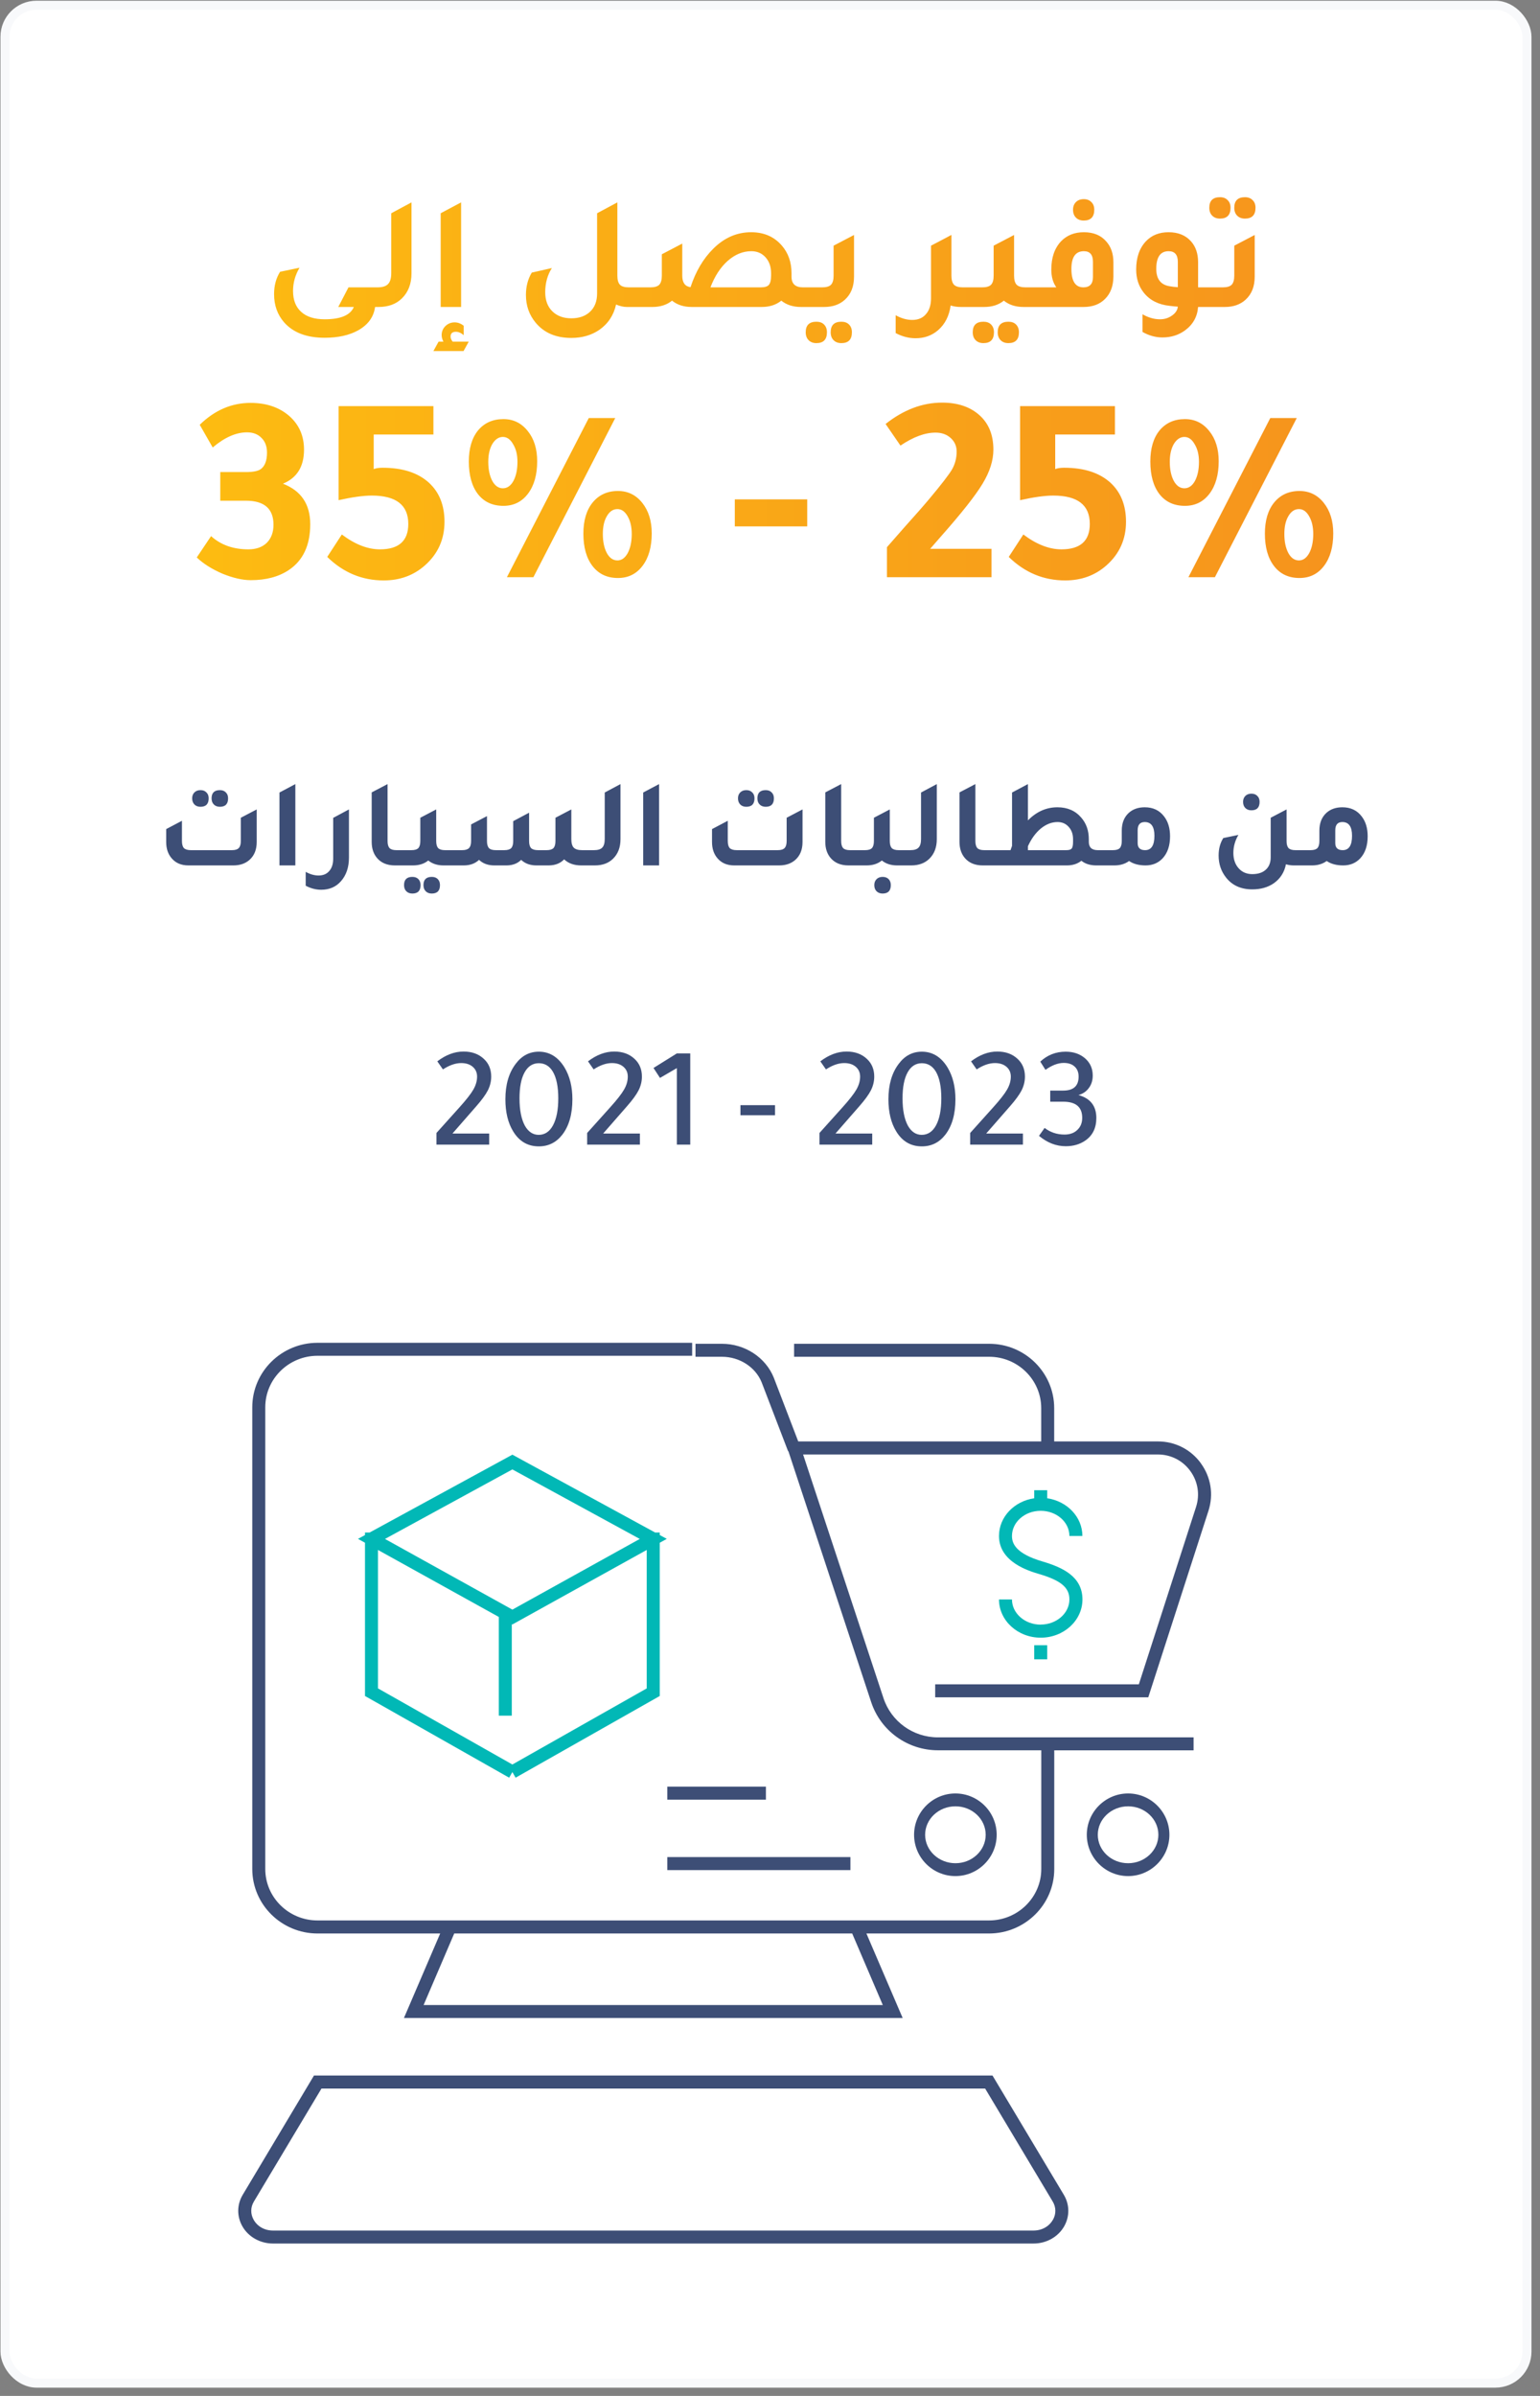
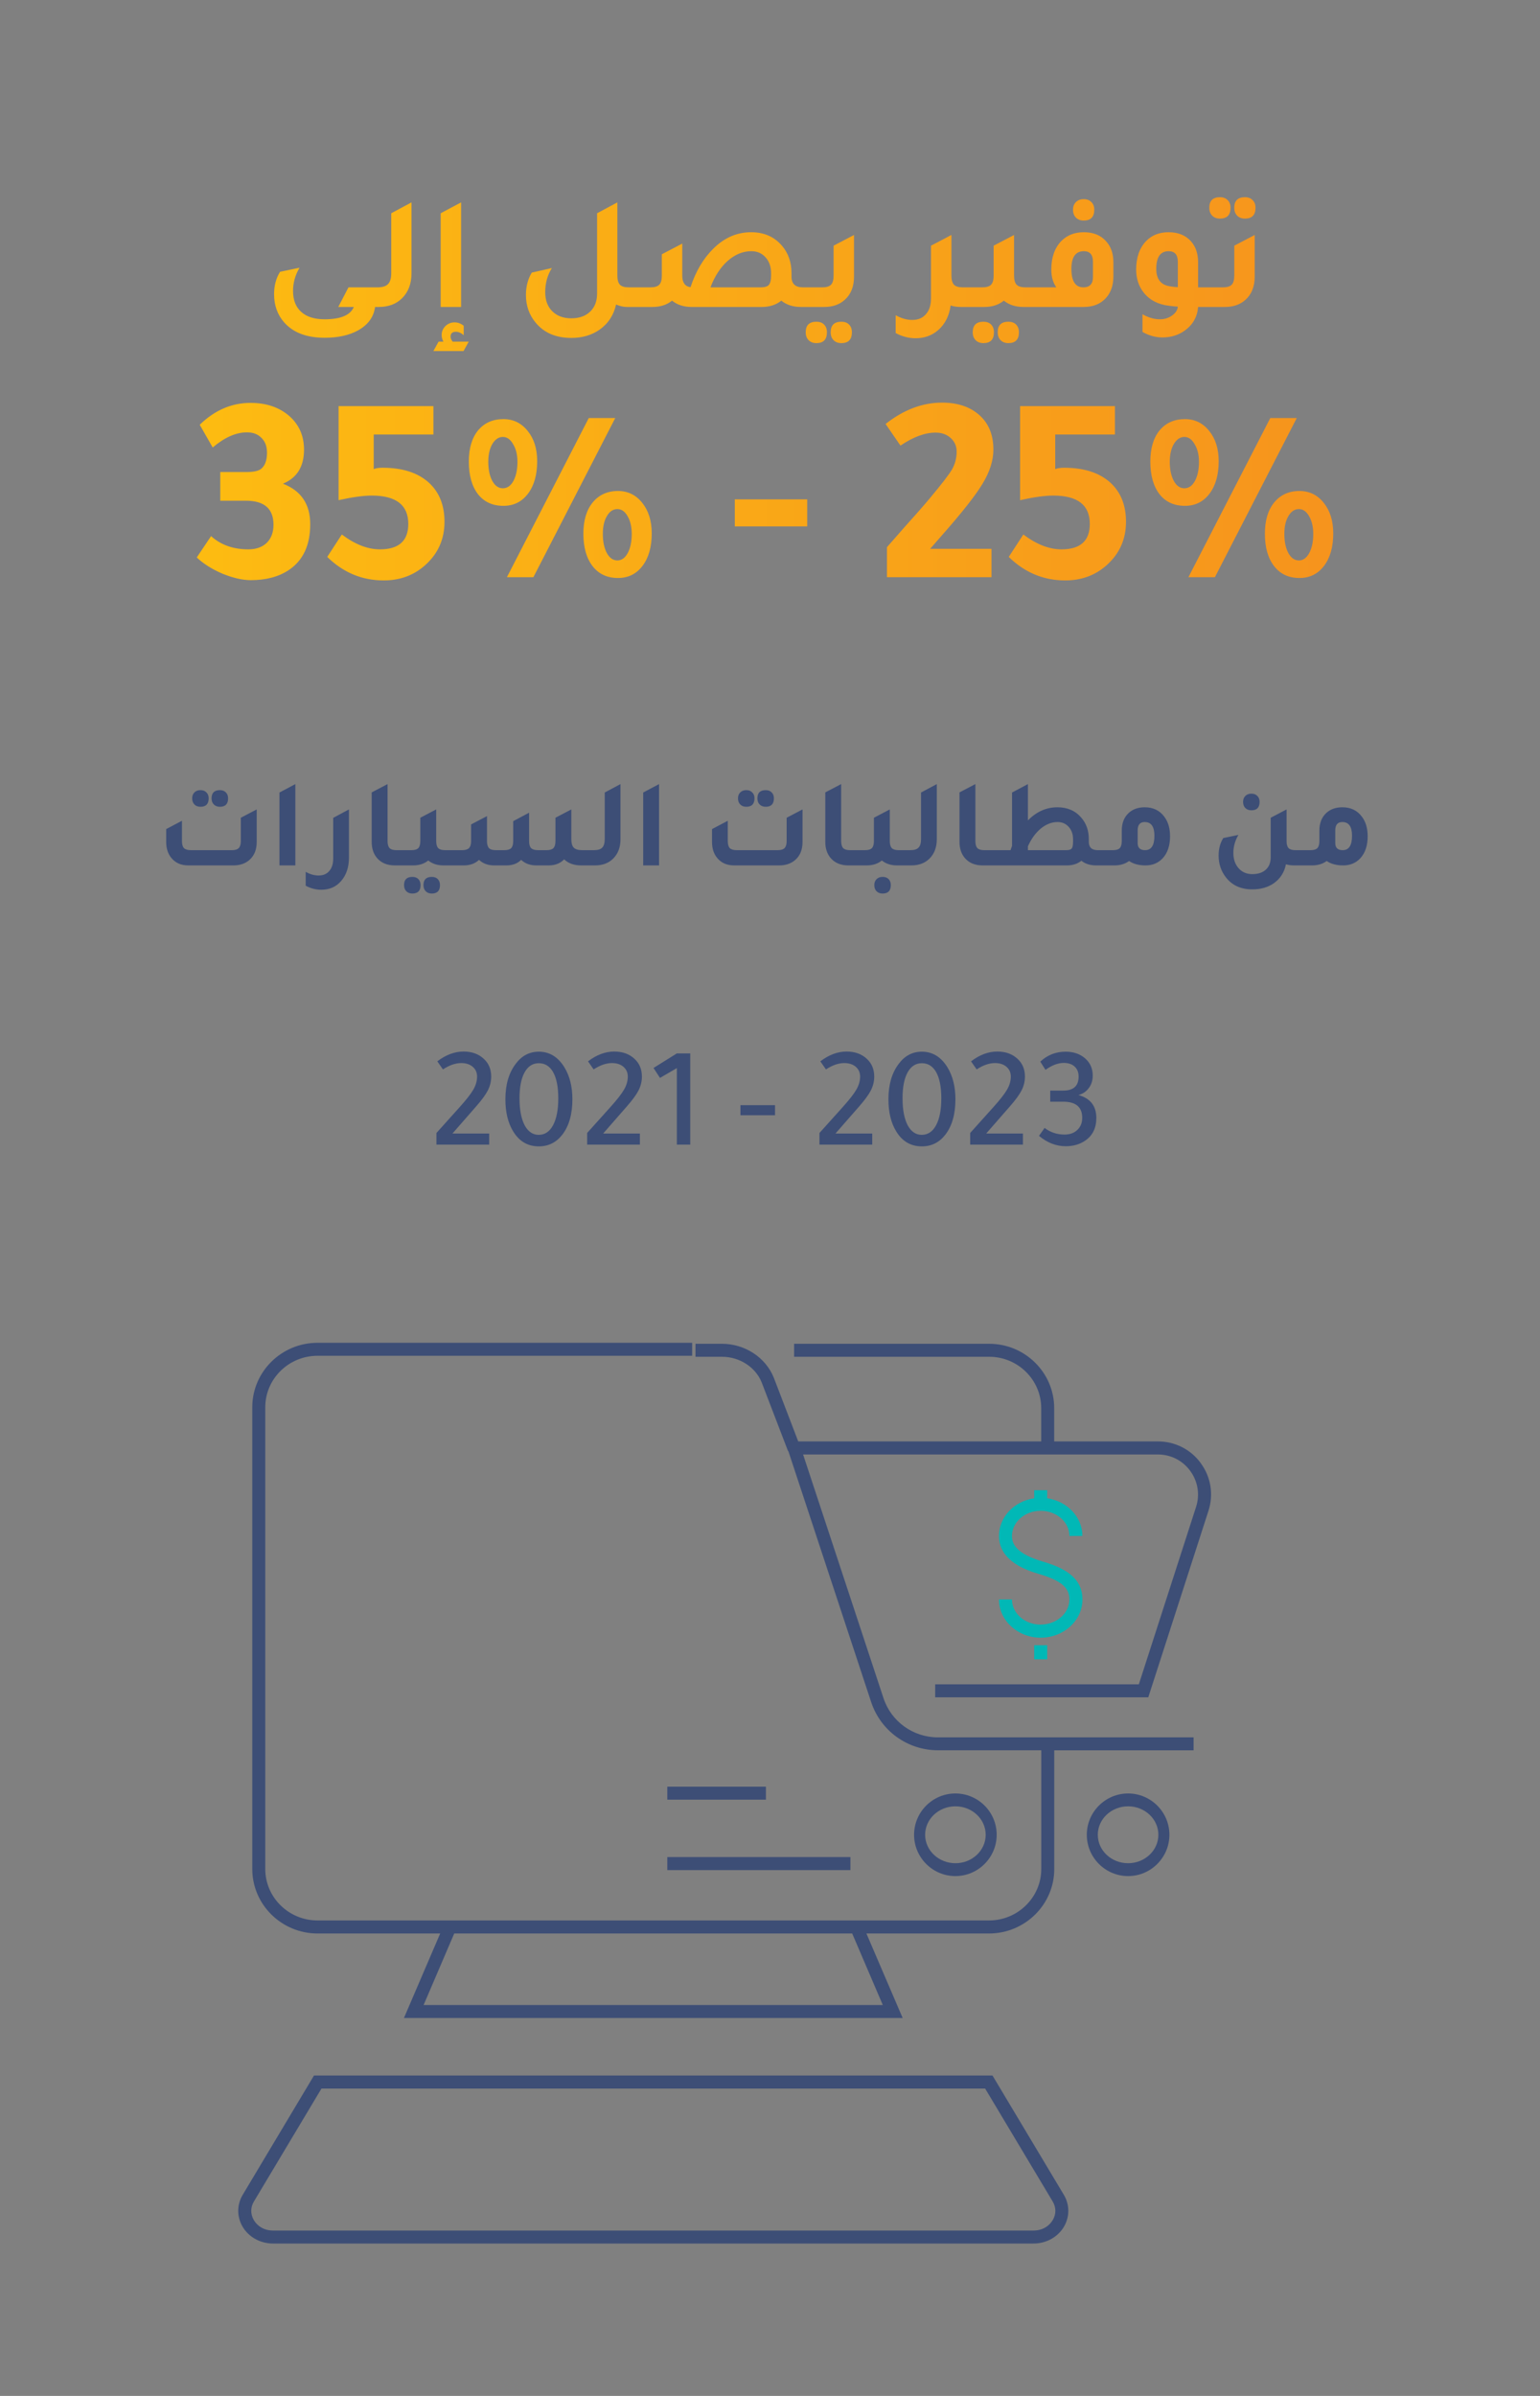
<svg xmlns="http://www.w3.org/2000/svg" width="171" height="266" viewBox="0 0 171 266" fill="none">
  <rect x="0" y="0" width="171" height="266" fill="#808080" stroke="none" />
-   <rect x="0.553" y="0.58" width="169" height="264" rx="3.5" fill="white" />
-   <rect x="0.553" y="0.58" width="169" height="264" rx="3.5" stroke="#F8F9FB" />
  <path d="M41.647 34.08C41.503 35.184 40.879 36.048 39.775 36.672C38.779 37.224 37.537 37.5 36.049 37.5C34.057 37.5 32.557 36.93 31.549 35.79C30.805 34.938 30.433 33.894 30.433 32.658C30.433 31.71 30.655 30.882 31.099 30.174L33.259 29.724C32.779 30.54 32.539 31.398 32.539 32.298C32.539 33.306 32.839 34.08 33.439 34.62C34.039 35.172 34.909 35.448 36.049 35.448C37.825 35.448 38.905 34.992 39.289 34.08H37.561L38.695 31.902H41.701V34.08H41.647ZM40.779 34.08V31.902H41.913C42.465 31.902 42.855 31.782 43.083 31.542C43.323 31.302 43.443 30.894 43.443 30.318V23.676L45.693 22.47V30.336C45.693 31.5 45.339 32.43 44.631 33.126C43.983 33.762 43.119 34.08 42.039 34.08H40.779ZM48.933 34.08V23.676L51.201 22.47V34.08H48.933ZM48.123 38.976L48.699 37.932H49.239C49.107 37.692 49.041 37.446 49.041 37.194C49.041 36.81 49.179 36.48 49.455 36.204C49.743 35.928 50.085 35.79 50.481 35.79C50.841 35.79 51.177 35.916 51.489 36.168V37.212C51.201 36.96 50.913 36.834 50.625 36.834C50.229 36.834 50.031 37.014 50.031 37.374C50.031 37.554 50.109 37.74 50.265 37.932H52.047L51.471 38.976H48.123ZM69.811 31.902H71.683V34.08H69.595C69.235 34.08 68.839 33.99 68.407 33.81C68.143 34.998 67.525 35.934 66.553 36.618C65.677 37.218 64.639 37.518 63.439 37.518C61.735 37.518 60.415 36.954 59.479 35.826C58.759 34.962 58.399 33.936 58.399 32.748C58.399 31.812 58.615 30.984 59.047 30.264L61.279 29.76C60.787 30.54 60.541 31.434 60.541 32.442C60.541 33.33 60.799 34.032 61.315 34.548C61.843 35.076 62.551 35.34 63.439 35.34C64.315 35.34 65.011 35.094 65.527 34.602C66.043 34.11 66.301 33.438 66.301 32.586V23.676L68.551 22.47V30.606C68.551 31.074 68.647 31.41 68.839 31.614C69.031 31.806 69.355 31.902 69.811 31.902ZM89.149 31.902H90.769V34.08H88.933C88.057 34.08 87.331 33.846 86.755 33.378C86.179 33.846 85.453 34.08 84.577 34.08H76.801C75.925 34.08 75.199 33.846 74.623 33.378C74.047 33.846 73.321 34.08 72.445 34.08H70.609V31.902H72.229C72.685 31.902 73.009 31.806 73.201 31.614C73.393 31.41 73.489 31.074 73.489 30.606V28.23L75.757 27.042V30.606C75.757 31.374 76.063 31.8 76.675 31.884C77.251 30.132 78.091 28.71 79.195 27.618C80.419 26.394 81.823 25.782 83.407 25.782C84.823 25.782 85.957 26.274 86.809 27.258C87.529 28.086 87.889 29.112 87.889 30.336V30.714C87.889 31.506 88.309 31.902 89.149 31.902ZM84.487 31.902C84.919 31.902 85.213 31.812 85.369 31.632C85.537 31.44 85.621 31.092 85.621 30.588V30.336C85.621 29.616 85.417 29.028 85.009 28.572C84.601 28.116 84.073 27.888 83.425 27.888C82.489 27.888 81.613 28.248 80.797 28.968C79.993 29.688 79.357 30.666 78.889 31.902H84.487ZM89.681 34.08V31.902H91.301C91.757 31.902 92.081 31.806 92.273 31.614C92.465 31.41 92.561 31.074 92.561 30.606V27.276L94.829 26.088V30.714C94.829 31.806 94.493 32.658 93.821 33.27C93.233 33.81 92.465 34.08 91.517 34.08H89.681ZM90.653 38.094C90.293 38.094 90.005 37.986 89.789 37.77C89.573 37.554 89.465 37.26 89.465 36.888C89.465 36.108 89.861 35.718 90.653 35.718C91.013 35.718 91.295 35.82 91.499 36.024C91.715 36.24 91.823 36.528 91.823 36.888C91.823 37.692 91.433 38.094 90.653 38.094ZM93.425 38.094C93.065 38.094 92.777 37.986 92.561 37.77C92.345 37.554 92.237 37.26 92.237 36.888C92.237 36.108 92.633 35.718 93.425 35.718C93.785 35.718 94.067 35.82 94.271 36.024C94.487 36.24 94.595 36.528 94.595 36.888C94.595 37.692 94.205 38.094 93.425 38.094ZM106.906 31.902H108.526V34.08H106.69C106.282 34.08 105.904 34.026 105.556 33.918C105.4 35.07 104.938 35.982 104.17 36.654C103.474 37.254 102.64 37.554 101.668 37.554C100.912 37.554 100.174 37.362 99.454 36.978V34.998C100.078 35.346 100.69 35.52 101.29 35.52C101.95 35.52 102.46 35.304 102.82 34.872C103.192 34.452 103.378 33.864 103.378 33.108V27.276L104.854 26.502L105.628 26.088V26.106L105.646 26.088V30.606C105.646 31.074 105.742 31.41 105.934 31.614C106.126 31.806 106.45 31.902 106.906 31.902ZM113.861 31.902H115.481V34.08H113.645C112.769 34.08 112.043 33.846 111.467 33.378C110.891 33.846 110.165 34.08 109.289 34.08H107.453V31.902H109.073C109.529 31.902 109.853 31.806 110.045 31.614C110.237 31.41 110.333 31.074 110.333 30.606V27.276L112.601 26.088V30.606C112.601 31.074 112.697 31.41 112.889 31.614C113.081 31.806 113.405 31.902 113.861 31.902ZM109.199 35.718C109.559 35.718 109.841 35.82 110.045 36.024C110.261 36.24 110.369 36.528 110.369 36.888C110.369 37.692 109.979 38.094 109.199 38.094C108.839 38.094 108.551 37.986 108.335 37.77C108.119 37.554 108.011 37.26 108.011 36.888C108.011 36.108 108.407 35.718 109.199 35.718ZM111.971 35.718C112.331 35.718 112.613 35.82 112.817 36.024C113.033 36.24 113.141 36.528 113.141 36.888C113.141 37.692 112.751 38.094 111.971 38.094C111.611 38.094 111.323 37.986 111.107 37.77C110.891 37.554 110.783 37.26 110.783 36.888C110.783 36.108 111.179 35.718 111.971 35.718ZM120.336 24.486C119.976 24.486 119.688 24.378 119.472 24.162C119.256 23.946 119.148 23.652 119.148 23.28C119.148 22.932 119.256 22.65 119.472 22.434C119.688 22.218 119.976 22.11 120.336 22.11C120.696 22.11 120.978 22.218 121.182 22.434C121.398 22.638 121.506 22.92 121.506 23.28C121.506 24.084 121.116 24.486 120.336 24.486ZM114.396 34.08V31.902H117.294C116.922 31.386 116.736 30.726 116.736 29.922C116.736 28.602 117.096 27.558 117.816 26.79C118.464 26.118 119.31 25.782 120.354 25.782C121.422 25.782 122.25 26.124 122.838 26.808C123.366 27.396 123.63 28.164 123.63 29.112V30.732C123.618 31.764 123.312 32.58 122.712 33.18C122.124 33.78 121.326 34.08 120.318 34.08H114.396ZM121.362 29.076C121.362 28.284 121.026 27.888 120.354 27.888C119.43 27.888 118.968 28.542 118.968 29.85C118.968 31.218 119.412 31.902 120.3 31.902C121.008 31.902 121.362 31.518 121.362 30.75V29.076ZM135.249 31.902V34.08H133.035C132.951 35.16 132.471 36.024 131.595 36.672C130.875 37.2 130.035 37.464 129.075 37.464C128.319 37.464 127.581 37.26 126.861 36.852V34.89C127.509 35.262 128.157 35.448 128.805 35.448C129.309 35.448 129.753 35.31 130.137 35.034C130.533 34.758 130.749 34.428 130.785 34.044C130.689 34.032 130.539 34.02 130.335 34.008C130.131 33.984 129.975 33.966 129.867 33.954C128.631 33.822 127.677 33.336 127.005 32.496C126.441 31.788 126.159 30.93 126.159 29.922C126.159 28.602 126.519 27.558 127.239 26.79C127.875 26.118 128.715 25.782 129.759 25.782C130.827 25.782 131.661 26.124 132.261 26.808C132.777 27.396 133.035 28.164 133.035 29.112V31.902H135.249ZM130.785 29.076C130.785 28.284 130.443 27.888 129.759 27.888C128.847 27.888 128.391 28.542 128.391 29.85C128.391 31.014 128.919 31.662 129.975 31.794C130.143 31.83 130.413 31.86 130.785 31.884V29.076ZM135.468 24.27C135.108 24.27 134.82 24.162 134.604 23.946C134.388 23.73 134.28 23.436 134.28 23.064C134.28 22.284 134.676 21.894 135.468 21.894C135.828 21.894 136.11 22.002 136.314 22.218C136.53 22.422 136.638 22.704 136.638 23.064C136.638 23.868 136.248 24.27 135.468 24.27ZM138.24 24.27C137.88 24.27 137.592 24.162 137.376 23.946C137.16 23.73 137.052 23.436 137.052 23.064C137.052 22.284 137.448 21.894 138.24 21.894C138.6 21.894 138.882 22.002 139.086 22.218C139.302 22.422 139.41 22.704 139.41 23.064C139.41 23.868 139.02 24.27 138.24 24.27ZM134.172 34.08V31.902H135.792C136.248 31.902 136.572 31.806 136.764 31.614C136.956 31.41 137.052 31.074 137.052 30.606V27.276L139.32 26.088V30.714C139.32 31.806 138.984 32.658 138.312 33.27C137.724 33.81 136.956 34.08 136.008 34.08H134.172ZM27.308 55.59H24.458V52.41H27.308C28.108 52.41 28.658 52.3 28.958 52.08C29.418 51.74 29.648 51.13 29.648 50.25C29.648 49.57 29.448 49.03 29.048 48.63C28.648 48.21 28.108 48 27.428 48C26.208 48 24.938 48.56 23.618 49.68L22.178 47.16C23.838 45.54 25.718 44.73 27.818 44.73C29.578 44.73 31.018 45.22 32.138 46.2C33.218 47.16 33.758 48.4 33.758 49.92C33.758 51.8 32.978 53.06 31.418 53.7C33.438 54.48 34.448 55.98 34.448 58.2C34.448 60.54 33.648 62.24 32.048 63.3C30.928 64.04 29.528 64.41 27.848 64.41C26.928 64.41 25.878 64.17 24.698 63.69C23.538 63.19 22.588 62.59 21.848 61.89L23.438 59.52C24.518 60.5 25.898 60.99 27.578 60.99C28.438 60.99 29.118 60.75 29.618 60.27C30.118 59.77 30.368 59.1 30.368 58.26C30.368 56.48 29.348 55.59 27.308 55.59ZM48.126 48.24H41.496V52.08C41.736 51.98 42.066 51.93 42.486 51.93C44.686 51.93 46.396 52.48 47.616 53.58C48.776 54.64 49.356 56.09 49.356 57.93C49.356 59.87 48.636 61.48 47.196 62.76C45.936 63.88 44.406 64.44 42.606 64.44C40.206 64.44 38.116 63.57 36.336 61.83L37.956 59.34C39.416 60.44 40.826 60.99 42.186 60.99C44.286 60.99 45.336 60.05 45.336 58.17C45.336 56.07 43.986 55.02 41.286 55.02C40.346 55.02 39.116 55.19 37.596 55.53V45.09H48.126V48.24ZM56.288 64.08L65.378 46.41H68.318L59.228 64.08H56.288ZM59.648 51.21C59.648 52.71 59.308 53.91 58.628 54.81C57.948 55.71 57.038 56.16 55.898 56.16C54.698 56.16 53.758 55.73 53.078 54.87C52.398 53.99 52.058 52.78 52.058 51.24C52.058 49.78 52.398 48.63 53.078 47.79C53.778 46.95 54.718 46.53 55.898 46.53C56.998 46.53 57.898 46.97 58.598 47.85C59.298 48.71 59.648 49.83 59.648 51.21ZM57.458 51.27C57.458 50.49 57.298 49.84 56.978 49.32C56.678 48.78 56.298 48.51 55.838 48.51C55.378 48.51 54.988 48.77 54.668 49.29C54.368 49.81 54.218 50.47 54.218 51.27C54.218 52.13 54.368 52.84 54.668 53.4C54.968 53.94 55.358 54.21 55.838 54.21C56.318 54.21 56.708 53.94 57.008 53.4C57.308 52.84 57.458 52.13 57.458 51.27ZM72.368 59.22C72.368 60.72 72.028 61.92 71.348 62.82C70.668 63.72 69.758 64.17 68.618 64.17C67.418 64.17 66.478 63.73 65.798 62.85C65.118 61.97 64.778 60.77 64.778 59.25C64.778 57.79 65.118 56.64 65.798 55.8C66.498 54.94 67.438 54.51 68.618 54.51C69.718 54.51 70.618 54.95 71.318 55.83C72.018 56.71 72.368 57.84 72.368 59.22ZM70.148 59.28C70.148 58.5 69.998 57.85 69.698 57.33C69.398 56.79 69.018 56.52 68.558 56.52C68.078 56.52 67.688 56.78 67.388 57.3C67.088 57.8 66.938 58.46 66.938 59.28C66.938 60.14 67.088 60.85 67.388 61.41C67.688 61.95 68.078 62.22 68.558 62.22C69.018 62.22 69.398 61.95 69.698 61.41C69.998 60.85 70.148 60.14 70.148 59.28ZM89.632 58.44H81.592V55.44H89.632V58.44ZM98.485 64.08V60.75C98.965 60.21 99.605 59.48 100.405 58.56C101.665 57.16 102.595 56.1 103.195 55.38C104.535 53.78 105.375 52.69 105.715 52.11C106.055 51.51 106.225 50.85 106.225 50.13C106.225 49.53 106.005 49.03 105.565 48.63C105.125 48.23 104.565 48.03 103.885 48.03C102.705 48.03 101.405 48.51 99.985 49.47L98.335 47.07C100.335 45.49 102.425 44.7 104.605 44.7C106.345 44.7 107.735 45.17 108.775 46.11C109.795 47.03 110.305 48.3 110.305 49.92C110.305 51.12 109.905 52.38 109.105 53.7C108.325 55 106.795 56.94 104.515 59.52C103.955 60.16 103.545 60.63 103.285 60.93H110.095V64.08H98.485ZM123.8 48.24H117.17V52.08C117.41 51.98 117.74 51.93 118.16 51.93C120.36 51.93 122.07 52.48 123.29 53.58C124.45 54.64 125.03 56.09 125.03 57.93C125.03 59.87 124.31 61.48 122.87 62.76C121.61 63.88 120.08 64.44 118.28 64.44C115.88 64.44 113.79 63.57 112.01 61.83L113.63 59.34C115.09 60.44 116.5 60.99 117.86 60.99C119.96 60.99 121.01 60.05 121.01 58.17C121.01 56.07 119.66 55.02 116.96 55.02C116.02 55.02 114.79 55.19 113.27 55.53V45.09H123.8V48.24ZM131.962 64.08L141.052 46.41H143.992L134.902 64.08H131.962ZM135.322 51.21C135.322 52.71 134.982 53.91 134.302 54.81C133.622 55.71 132.712 56.16 131.572 56.16C130.372 56.16 129.432 55.73 128.752 54.87C128.072 53.99 127.732 52.78 127.732 51.24C127.732 49.78 128.072 48.63 128.752 47.79C129.452 46.95 130.392 46.53 131.572 46.53C132.672 46.53 133.572 46.97 134.272 47.85C134.972 48.71 135.322 49.83 135.322 51.21ZM133.132 51.27C133.132 50.49 132.972 49.84 132.652 49.32C132.352 48.78 131.972 48.51 131.512 48.51C131.052 48.51 130.662 48.77 130.342 49.29C130.042 49.81 129.892 50.47 129.892 51.27C129.892 52.13 130.042 52.84 130.342 53.4C130.642 53.94 131.032 54.21 131.512 54.21C131.992 54.21 132.382 53.94 132.682 53.4C132.982 52.84 133.132 52.13 133.132 51.27ZM148.042 59.22C148.042 60.72 147.702 61.92 147.022 62.82C146.342 63.72 145.432 64.17 144.292 64.17C143.092 64.17 142.152 63.73 141.472 62.85C140.792 61.97 140.452 60.77 140.452 59.25C140.452 57.79 140.792 56.64 141.472 55.8C142.172 54.94 143.112 54.51 144.292 54.51C145.392 54.51 146.292 54.95 146.992 55.83C147.692 56.71 148.042 57.84 148.042 59.22ZM145.822 59.28C145.822 58.5 145.672 57.85 145.372 57.33C145.072 56.79 144.692 56.52 144.232 56.52C143.752 56.52 143.362 56.78 143.062 57.3C142.762 57.8 142.612 58.46 142.612 59.28C142.612 60.14 142.762 60.85 143.062 61.41C143.362 61.95 143.752 62.22 144.232 62.22C144.692 62.22 145.072 61.95 145.372 61.41C145.672 60.85 145.822 60.14 145.822 59.28Z" fill="url(#paint0_linear_584_42164)" />
  <path d="M22.261 89.57C21.981 89.57 21.757 89.486 21.589 89.318C21.421 89.141 21.337 88.912 21.337 88.632C21.337 88.361 21.421 88.142 21.589 87.974C21.757 87.806 21.981 87.722 22.261 87.722C22.541 87.722 22.76 87.806 22.919 87.974C23.087 88.133 23.171 88.352 23.171 88.632C23.171 89.257 22.868 89.57 22.261 89.57ZM24.417 89.57C24.137 89.57 23.913 89.486 23.745 89.318C23.577 89.15 23.493 88.921 23.493 88.632C23.493 88.025 23.801 87.722 24.417 87.722C24.697 87.722 24.916 87.806 25.075 87.974C25.243 88.133 25.327 88.352 25.327 88.632C25.327 89.257 25.024 89.57 24.417 89.57ZM20.917 96.08C20.124 96.08 19.503 95.814 19.055 95.282C18.654 94.815 18.453 94.213 18.453 93.476V92.048L20.203 91.124V93.364C20.203 93.737 20.278 94.003 20.427 94.162C20.586 94.311 20.842 94.386 21.197 94.386H25.761C26.116 94.386 26.368 94.307 26.517 94.148C26.666 93.989 26.741 93.728 26.741 93.364V90.788L28.505 89.864V93.476C28.505 94.325 28.239 94.988 27.707 95.464C27.24 95.875 26.643 96.08 25.915 96.08H20.917ZM31.031 96.08V87.988L32.795 87.05V96.08H31.031ZM38.747 95.212C38.747 96.295 38.448 97.172 37.851 97.844C37.3 98.469 36.572 98.782 35.667 98.782C35.079 98.782 34.505 98.633 33.945 98.334V96.794C34.43 97.065 34.906 97.2 35.373 97.2C35.886 97.2 36.283 97.032 36.563 96.696C36.852 96.369 36.997 95.912 36.997 95.324V90.802L38.747 89.864V95.212ZM43.847 96.08C42.998 96.08 42.34 95.809 41.873 95.268C41.472 94.801 41.272 94.199 41.272 93.462V87.974L43.035 87.05V93.378C43.035 93.742 43.11 94.003 43.26 94.162C43.409 94.311 43.661 94.386 44.016 94.386H45.276V96.08H43.847ZM49.415 94.386H50.675V96.08H49.247C48.566 96.08 48.001 95.898 47.553 95.534C47.105 95.898 46.541 96.08 45.859 96.08H44.431V94.386H45.691C46.046 94.386 46.298 94.311 46.447 94.162C46.597 94.003 46.671 93.742 46.671 93.378V90.788L48.435 89.864V93.378C48.435 93.742 48.51 94.003 48.659 94.162C48.809 94.311 49.061 94.386 49.415 94.386ZM45.789 97.354C46.069 97.354 46.289 97.433 46.447 97.592C46.615 97.76 46.699 97.984 46.699 98.264C46.699 98.889 46.396 99.202 45.789 99.202C45.509 99.202 45.285 99.118 45.117 98.95C44.949 98.782 44.865 98.553 44.865 98.264C44.865 97.657 45.173 97.354 45.789 97.354ZM47.945 97.354C48.225 97.354 48.445 97.433 48.603 97.592C48.771 97.76 48.855 97.984 48.855 98.264C48.855 98.889 48.552 99.202 47.945 99.202C47.665 99.202 47.441 99.118 47.273 98.95C47.105 98.782 47.021 98.553 47.021 98.264C47.021 97.657 47.329 97.354 47.945 97.354ZM49.832 96.08V94.386H51.316C51.67 94.386 51.922 94.311 52.072 94.162C52.23 94.003 52.31 93.742 52.31 93.378V91.53L54.074 90.606V93.378C54.074 93.742 54.148 94.003 54.298 94.162C54.447 94.311 54.699 94.386 55.054 94.386H56.006C56.36 94.386 56.612 94.311 56.762 94.162C56.911 94.003 56.986 93.742 56.986 93.378V91.166L58.75 90.228V93.378C58.75 93.742 58.824 94.003 58.974 94.162C59.132 94.311 59.389 94.386 59.744 94.386H60.696C61.05 94.386 61.302 94.311 61.452 94.162C61.601 94.003 61.676 93.742 61.676 93.378V90.788L63.44 89.864V93.154C63.44 93.602 63.528 93.919 63.706 94.106C63.892 94.293 64.2 94.386 64.63 94.386H65.918V96.08H64.532C63.748 96.08 63.118 95.856 62.642 95.408C62.222 95.847 61.657 96.071 60.948 96.08H59.562C58.871 96.08 58.306 95.875 57.868 95.464C57.466 95.865 56.934 96.071 56.272 96.08H54.886C54.195 96.08 53.63 95.875 53.192 95.464C52.753 95.875 52.188 96.08 51.498 96.08H49.832ZM65.076 96.08V94.386H65.958C66.387 94.386 66.691 94.293 66.868 94.106C67.055 93.919 67.148 93.602 67.148 93.154V87.988L68.898 87.05V93.168C68.898 94.073 68.623 94.797 68.072 95.338C67.568 95.833 66.896 96.08 66.056 96.08H65.076ZM71.418 96.08V87.988L73.182 87.05V96.08H71.418ZM82.868 89.57C82.588 89.57 82.365 89.486 82.197 89.318C82.028 89.141 81.945 88.912 81.945 88.632C81.945 88.361 82.028 88.142 82.197 87.974C82.365 87.806 82.588 87.722 82.868 87.722C83.148 87.722 83.368 87.806 83.526 87.974C83.695 88.133 83.778 88.352 83.778 88.632C83.778 89.257 83.475 89.57 82.868 89.57ZM85.025 89.57C84.745 89.57 84.52 89.486 84.353 89.318C84.184 89.15 84.1 88.921 84.1 88.632C84.1 88.025 84.409 87.722 85.025 87.722C85.305 87.722 85.524 87.806 85.683 87.974C85.85 88.133 85.934 88.352 85.934 88.632C85.934 89.257 85.631 89.57 85.025 89.57ZM81.525 96.08C80.731 96.08 80.111 95.814 79.662 95.282C79.261 94.815 79.061 94.213 79.061 93.476V92.048L80.811 91.124V93.364C80.811 93.737 80.885 94.003 81.034 94.162C81.193 94.311 81.45 94.386 81.805 94.386H86.368C86.723 94.386 86.975 94.307 87.124 94.148C87.274 93.989 87.349 93.728 87.349 93.364V90.788L89.112 89.864V93.476C89.112 94.325 88.847 94.988 88.314 95.464C87.848 95.875 87.251 96.08 86.522 96.08H81.525ZM94.215 96.08C93.365 96.08 92.707 95.809 92.241 95.268C91.839 94.801 91.639 94.199 91.639 93.462V87.974L93.403 87.05V93.378C93.403 93.742 93.477 94.003 93.627 94.162C93.776 94.311 94.028 94.386 94.383 94.386H95.643V96.08H94.215ZM99.782 94.386H101.043V96.08H99.615C98.933 96.08 98.368 95.898 97.921 95.534C97.472 95.898 96.908 96.08 96.227 96.08H94.799V94.386H96.058C96.413 94.386 96.665 94.311 96.814 94.162C96.964 94.003 97.038 93.742 97.038 93.378V90.788L98.802 89.864V93.378C98.802 93.742 98.877 94.003 99.026 94.162C99.176 94.311 99.428 94.386 99.782 94.386ZM98.004 97.354C98.284 97.354 98.504 97.433 98.662 97.592C98.831 97.76 98.915 97.984 98.915 98.264C98.915 98.889 98.611 99.202 98.004 99.202C97.725 99.202 97.501 99.118 97.332 98.95C97.165 98.782 97.081 98.553 97.081 98.264C97.081 97.993 97.165 97.774 97.332 97.606C97.501 97.438 97.725 97.354 98.004 97.354ZM100.199 96.08V94.386H101.081C101.51 94.386 101.814 94.293 101.991 94.106C102.178 93.919 102.271 93.602 102.271 93.154V87.988L104.021 87.05V93.168C104.021 94.073 103.746 94.797 103.195 95.338C102.691 95.833 102.019 96.08 101.179 96.08H100.199ZM109.117 96.08C108.268 96.08 107.61 95.809 107.143 95.268C106.742 94.801 106.541 94.199 106.541 93.462V87.974L108.305 87.05V93.378C108.305 93.742 108.38 94.003 108.529 94.162C108.678 94.311 108.93 94.386 109.285 94.386H110.545V96.08H109.117ZM121.895 94.386H123.155V96.08H121.727C121.055 96.08 120.504 95.907 120.075 95.562C119.646 95.907 119.109 96.08 118.465 96.08H109.701V94.386H112.207L112.375 93.91V87.988L114.139 87.05V91.082C115.091 90.111 116.183 89.626 117.415 89.626C118.526 89.626 119.408 90.009 120.061 90.774C120.621 91.418 120.901 92.216 120.901 93.168V93.462C120.901 94.078 121.232 94.386 121.895 94.386ZM118.395 94.386C118.703 94.386 118.904 94.325 118.997 94.204C119.1 94.083 119.151 93.826 119.151 93.434V93.168C119.151 92.608 118.988 92.151 118.661 91.796C118.344 91.441 117.933 91.264 117.429 91.264C116.785 91.264 116.169 91.502 115.581 91.978C115.002 92.454 114.522 93.112 114.139 93.952V94.386H118.395ZM124.56 92.216C124.56 91.376 124.821 90.718 125.344 90.242C125.801 89.831 126.389 89.626 127.108 89.626C128.032 89.626 128.751 89.967 129.264 90.648C129.703 91.217 129.922 91.95 129.922 92.846C129.922 93.882 129.647 94.699 129.096 95.296C128.601 95.819 127.971 96.08 127.206 96.08C126.459 96.08 125.848 95.917 125.372 95.59C124.924 95.917 124.383 96.08 123.748 96.08H122.32V94.386H123.58C123.935 94.386 124.187 94.311 124.336 94.162C124.485 94.003 124.56 93.742 124.56 93.378V92.216ZM126.324 93.602C126.324 94.125 126.599 94.386 127.15 94.386C127.841 94.386 128.186 93.854 128.186 92.79C128.186 91.773 127.827 91.264 127.108 91.264C126.585 91.264 126.324 91.572 126.324 92.188V93.602ZM138.954 89.962C138.674 89.962 138.45 89.878 138.282 89.71C138.114 89.542 138.03 89.313 138.03 89.024C138.03 88.753 138.114 88.534 138.282 88.366C138.45 88.198 138.674 88.114 138.954 88.114C139.234 88.114 139.453 88.198 139.612 88.366C139.78 88.525 139.864 88.744 139.864 89.024C139.864 89.649 139.56 89.962 138.954 89.962ZM143.84 94.386H145.1V96.08H143.672C143.354 96.08 143.06 96.038 142.79 95.954C142.612 96.85 142.16 97.555 141.432 98.068C140.778 98.516 139.985 98.74 139.052 98.74C137.792 98.74 136.816 98.297 136.126 97.41C135.584 96.719 135.314 95.907 135.314 94.974C135.314 94.237 135.486 93.593 135.832 93.042L137.512 92.692C137.138 93.327 136.952 93.994 136.952 94.694C136.952 95.403 137.152 95.977 137.554 96.416C137.936 96.836 138.436 97.046 139.052 97.046C139.696 97.046 140.195 96.883 140.55 96.556C140.914 96.229 141.096 95.772 141.096 95.184V90.788L142.86 89.864V93.378C142.86 93.742 142.934 94.003 143.084 94.162C143.233 94.311 143.485 94.386 143.84 94.386ZM146.503 92.216C146.503 91.376 146.765 90.718 147.287 90.242C147.745 89.831 148.333 89.626 149.051 89.626C149.975 89.626 150.694 89.967 151.207 90.648C151.646 91.217 151.865 91.95 151.865 92.846C151.865 93.882 151.59 94.699 151.039 95.296C150.545 95.819 149.915 96.08 149.149 96.08C148.403 96.08 147.791 95.917 147.315 95.59C146.867 95.917 146.326 96.08 145.691 96.08H144.263V94.386H145.523C145.878 94.386 146.13 94.311 146.279 94.162C146.429 94.003 146.503 93.742 146.503 93.378V92.216ZM148.267 93.602C148.267 94.125 148.543 94.386 149.093 94.386C149.784 94.386 150.129 93.854 150.129 92.79C150.129 91.773 149.77 91.264 149.051 91.264C148.529 91.264 148.267 91.572 148.267 92.188V93.602Z" fill="#3D4E76" />
  <path d="M48.463 127.08V125.784L51.007 122.952C51.775 122.099 52.292 121.437 52.559 120.968C52.836 120.488 52.975 120.008 52.975 119.528C52.975 119.08 52.815 118.717 52.495 118.44C52.175 118.163 51.748 118.024 51.215 118.024C50.575 118.024 49.898 118.259 49.183 118.728L48.559 117.832C49.508 117.107 50.479 116.744 51.471 116.744C52.399 116.744 53.151 117.016 53.727 117.56C54.271 118.061 54.543 118.717 54.543 119.528C54.543 120.051 54.42 120.557 54.175 121.048C53.929 121.528 53.503 122.115 52.895 122.808L50.239 125.848H54.319V127.08H48.463ZM59.83 127.272C58.604 127.272 57.654 126.717 56.982 125.608C56.406 124.669 56.118 123.48 56.118 122.04C56.118 120.429 56.497 119.123 57.254 118.12C57.926 117.213 58.785 116.76 59.83 116.76C61.014 116.76 61.964 117.341 62.678 118.504C63.265 119.475 63.558 120.653 63.558 122.04C63.558 123.693 63.185 125.005 62.438 125.976C61.766 126.84 60.897 127.272 59.83 127.272ZM59.83 118.04C59.148 118.04 58.62 118.381 58.246 119.064C57.873 119.736 57.686 120.696 57.686 121.944C57.686 123.245 57.889 124.264 58.294 125C58.678 125.661 59.185 125.992 59.814 125.992C60.497 125.992 61.03 125.635 61.414 124.92C61.798 124.195 61.99 123.203 61.99 121.944C61.99 120.643 61.788 119.651 61.382 118.968C61.009 118.349 60.492 118.04 59.83 118.04ZM65.197 127.08V125.784L67.741 122.952C68.509 122.099 69.027 121.437 69.293 120.968C69.571 120.488 69.709 120.008 69.709 119.528C69.709 119.08 69.549 118.717 69.229 118.44C68.909 118.163 68.483 118.024 67.949 118.024C67.309 118.024 66.632 118.259 65.917 118.728L65.293 117.832C66.243 117.107 67.213 116.744 68.205 116.744C69.133 116.744 69.885 117.016 70.461 117.56C71.005 118.061 71.277 118.717 71.277 119.528C71.277 120.051 71.155 120.557 70.909 121.048C70.664 121.528 70.237 122.115 69.629 122.808L66.973 125.848H71.053V127.08H65.197ZM76.645 116.952V127.08H75.157V118.584L73.285 119.672L72.565 118.568L75.157 116.952H76.645ZM86.059 123.816H82.219V122.696H86.059V123.816ZM90.994 127.08V125.784L93.538 122.952C94.306 122.099 94.823 121.437 95.09 120.968C95.367 120.488 95.506 120.008 95.506 119.528C95.506 119.08 95.346 118.717 95.026 118.44C94.706 118.163 94.279 118.024 93.746 118.024C93.106 118.024 92.429 118.259 91.714 118.728L91.09 117.832C92.039 117.107 93.01 116.744 94.002 116.744C94.93 116.744 95.682 117.016 96.258 117.56C96.802 118.061 97.074 118.717 97.074 119.528C97.074 120.051 96.951 120.557 96.706 121.048C96.461 121.528 96.034 122.115 95.426 122.808L92.77 125.848H96.85V127.08H90.994ZM102.362 127.272C101.135 127.272 100.186 126.717 99.514 125.608C98.938 124.669 98.65 123.48 98.65 122.04C98.65 120.429 99.028 119.123 99.786 118.12C100.458 117.213 101.316 116.76 102.362 116.76C103.546 116.76 104.495 117.341 105.21 118.504C105.796 119.475 106.09 120.653 106.09 122.04C106.09 123.693 105.716 125.005 104.97 125.976C104.298 126.84 103.428 127.272 102.362 127.272ZM102.362 118.04C101.679 118.04 101.151 118.381 100.778 119.064C100.404 119.736 100.218 120.696 100.218 121.944C100.218 123.245 100.42 124.264 100.826 125C101.21 125.661 101.716 125.992 102.346 125.992C103.028 125.992 103.562 125.635 103.946 124.92C104.33 124.195 104.522 123.203 104.522 121.944C104.522 120.643 104.319 119.651 103.914 118.968C103.54 118.349 103.023 118.04 102.362 118.04ZM107.728 127.08V125.784L110.272 122.952C111.04 122.099 111.558 121.437 111.824 120.968C112.102 120.488 112.24 120.008 112.24 119.528C112.24 119.08 112.08 118.717 111.76 118.44C111.44 118.163 111.014 118.024 110.48 118.024C109.84 118.024 109.163 118.259 108.448 118.728L107.824 117.832C108.774 117.107 109.744 116.744 110.736 116.744C111.664 116.744 112.416 117.016 112.992 117.56C113.536 118.061 113.808 118.717 113.808 119.528C113.808 120.051 113.686 120.557 113.44 121.048C113.195 121.528 112.768 122.115 112.16 122.808L109.504 125.848H113.584V127.08H107.728ZM118.056 122.312H116.616V121.08H118.056C119.197 121.08 119.768 120.563 119.768 119.528C119.768 119.048 119.619 118.675 119.32 118.408C119.032 118.141 118.632 118.008 118.12 118.008C117.48 118.008 116.803 118.264 116.088 118.776L115.512 117.864C116.301 117.128 117.24 116.76 118.328 116.76C119.213 116.76 119.944 117.016 120.52 117.528C121.064 118.019 121.336 118.648 121.336 119.416C121.336 119.949 121.192 120.408 120.904 120.792C120.627 121.176 120.243 121.437 119.752 121.576C121.075 121.939 121.736 122.787 121.736 124.12C121.736 125.229 121.325 126.067 120.504 126.632C119.896 127.048 119.176 127.256 118.344 127.256C117.277 127.256 116.285 126.872 115.368 126.104L115.992 125.224C116.632 125.715 117.368 125.96 118.2 125.96C118.797 125.96 119.272 125.789 119.624 125.448C119.987 125.107 120.168 124.659 120.168 124.104C120.168 122.909 119.464 122.312 118.056 122.312Z" fill="#3D4E76" />
  <g clip-path="url(#clip0_584_42164)">
-     <path d="M56.537 197.362L56.894 196.736L57.25 197.362L73.259 188.291V171.277L74.038 170.847L73.259 170.425V170.141H72.742L56.894 161.5L41.045 170.141H40.528V170.425L39.749 170.847L40.528 171.277V188.291L56.537 197.362ZM71.818 187.446L56.894 195.898L41.969 187.446V172.078L55.401 179.525H55.386V190.475H56.828V180.319L56.886 180.355L71.811 172.078V187.446H71.818ZM56.894 163.138L71.039 170.855L56.894 178.703L42.748 170.855L56.894 163.138Z" fill="#01B8B6" />
    <path d="M115.557 180.37C113.802 180.37 112.368 179.118 112.368 177.574H110.927C110.927 179.911 113.002 181.819 115.557 181.819C118.112 181.819 120.194 179.919 120.194 177.574C120.194 175.012 117.952 174.007 115.761 173.359C112.718 172.464 112.368 171.313 112.368 170.527C112.368 168.984 113.795 167.732 115.557 167.732C117.319 167.732 118.746 168.984 118.746 170.527H120.187C120.187 168.416 118.491 166.661 116.278 166.341V165.446H114.836V166.341C112.623 166.661 110.927 168.409 110.927 170.527C110.927 173.432 114.261 174.415 115.353 174.742C117.792 175.456 118.746 176.249 118.746 177.567C118.746 179.11 117.311 180.363 115.557 180.363V180.37Z" fill="#01B8B6" />
    <path d="M116.278 182.656H114.836V184.221H116.278V182.656Z" fill="#01B8B6" />
    <path fill-rule="evenodd" clip-rule="evenodd" d="M133.35 162.461C132.229 160.917 130.481 160.029 128.567 160.029H117.057V156.338C117.057 152.392 113.817 149.189 109.835 149.189H88.176V150.631H109.835C113.023 150.631 115.615 153.193 115.615 156.338V160.029H88.635L85.919 152.946C85.01 150.696 82.702 149.189 80.168 149.189H77.227V150.631H80.168C82.119 150.631 83.888 151.774 84.573 153.47L87.507 161.114L87.536 161.099L96.731 188.961C97.786 192.164 100.771 194.319 104.156 194.319H115.622V207.496C115.622 210.648 113.016 213.211 109.82 213.211H35.257C32.054 213.211 29.455 210.648 29.455 207.496V156.236C29.455 153.084 32.061 150.521 35.257 150.521H76.856V149.08H35.257C31.26 149.08 28.013 152.29 28.013 156.236V207.503C28.013 211.449 31.267 214.659 35.264 214.659H48.878L44.852 224.044H100.232L96.206 214.659H109.813C113.81 214.659 117.064 211.449 117.064 207.503V194.326H132.534V192.885H104.149C101.39 192.885 98.958 191.13 98.099 188.524L89.174 161.478H128.559C130.008 161.478 131.326 162.148 132.17 163.313C133.015 164.477 133.248 165.926 132.811 167.295L126.456 186.995H103.843V188.436H127.504L134.187 167.732C134.769 165.919 134.464 163.997 133.343 162.461H133.35ZM98.026 222.602H47.036L50.436 214.659H94.626L98.026 222.602ZM106.085 199.113C108.612 199.113 110.671 201.168 110.671 203.7C110.671 206.224 108.612 208.286 106.085 208.286C103.557 208.286 101.498 206.224 101.498 203.7C101.498 201.176 103.557 199.113 106.085 199.113ZM106.091 200.541C104.235 200.541 102.725 201.955 102.725 203.7C102.725 205.445 104.241 206.858 106.091 206.858C107.94 206.858 109.45 205.445 109.45 203.7C109.45 201.955 107.946 200.541 106.091 200.541ZM120.677 203.7C120.677 201.176 122.736 199.113 125.264 199.113C127.791 199.113 129.85 201.176 129.85 203.7C129.85 206.224 127.791 208.286 125.264 208.286C122.736 208.286 120.677 206.224 120.677 203.7ZM121.898 203.7C121.898 205.445 123.408 206.858 125.264 206.858C127.113 206.858 128.624 205.445 128.624 203.7C128.624 201.955 127.119 200.541 125.264 200.541C123.408 200.541 121.898 201.955 121.898 203.7ZM34.864 230.428H110.206L118.127 243.671C118.775 244.756 118.789 246.059 118.171 247.158C117.501 248.345 116.19 249.08 114.764 249.08H30.314C28.887 249.08 27.577 248.345 26.907 247.158C26.288 246.059 26.303 244.756 26.951 243.671L34.864 230.428ZM114.756 247.639C115.681 247.639 116.489 247.194 116.911 246.445H116.918C117.282 245.797 117.275 245.054 116.889 244.413L109.391 231.877H35.694L28.195 244.413C27.809 245.054 27.802 245.797 28.166 246.445C28.588 247.194 29.389 247.639 30.314 247.639H114.756ZM94.43 206.178H74.097V207.62H94.43V206.178ZM74.097 198.359H85.046V199.801H74.097V198.359Z" fill="#3D4E76" />
  </g>
  <defs>
    <linearGradient id="paint0_linear_584_42164" x1="20.055" y1="75.08" x2="150.054" y2="75.08" gradientUnits="userSpaceOnUse">
      <stop stop-color="#FDBC11" />
      <stop offset="1" stop-color="#F6931D" />
    </linearGradient>
    <clipPath id="clip0_584_42164">
      <rect width="117.21" height="100" fill="white" transform="translate(26.448 149.08)" />
    </clipPath>
  </defs>
</svg>